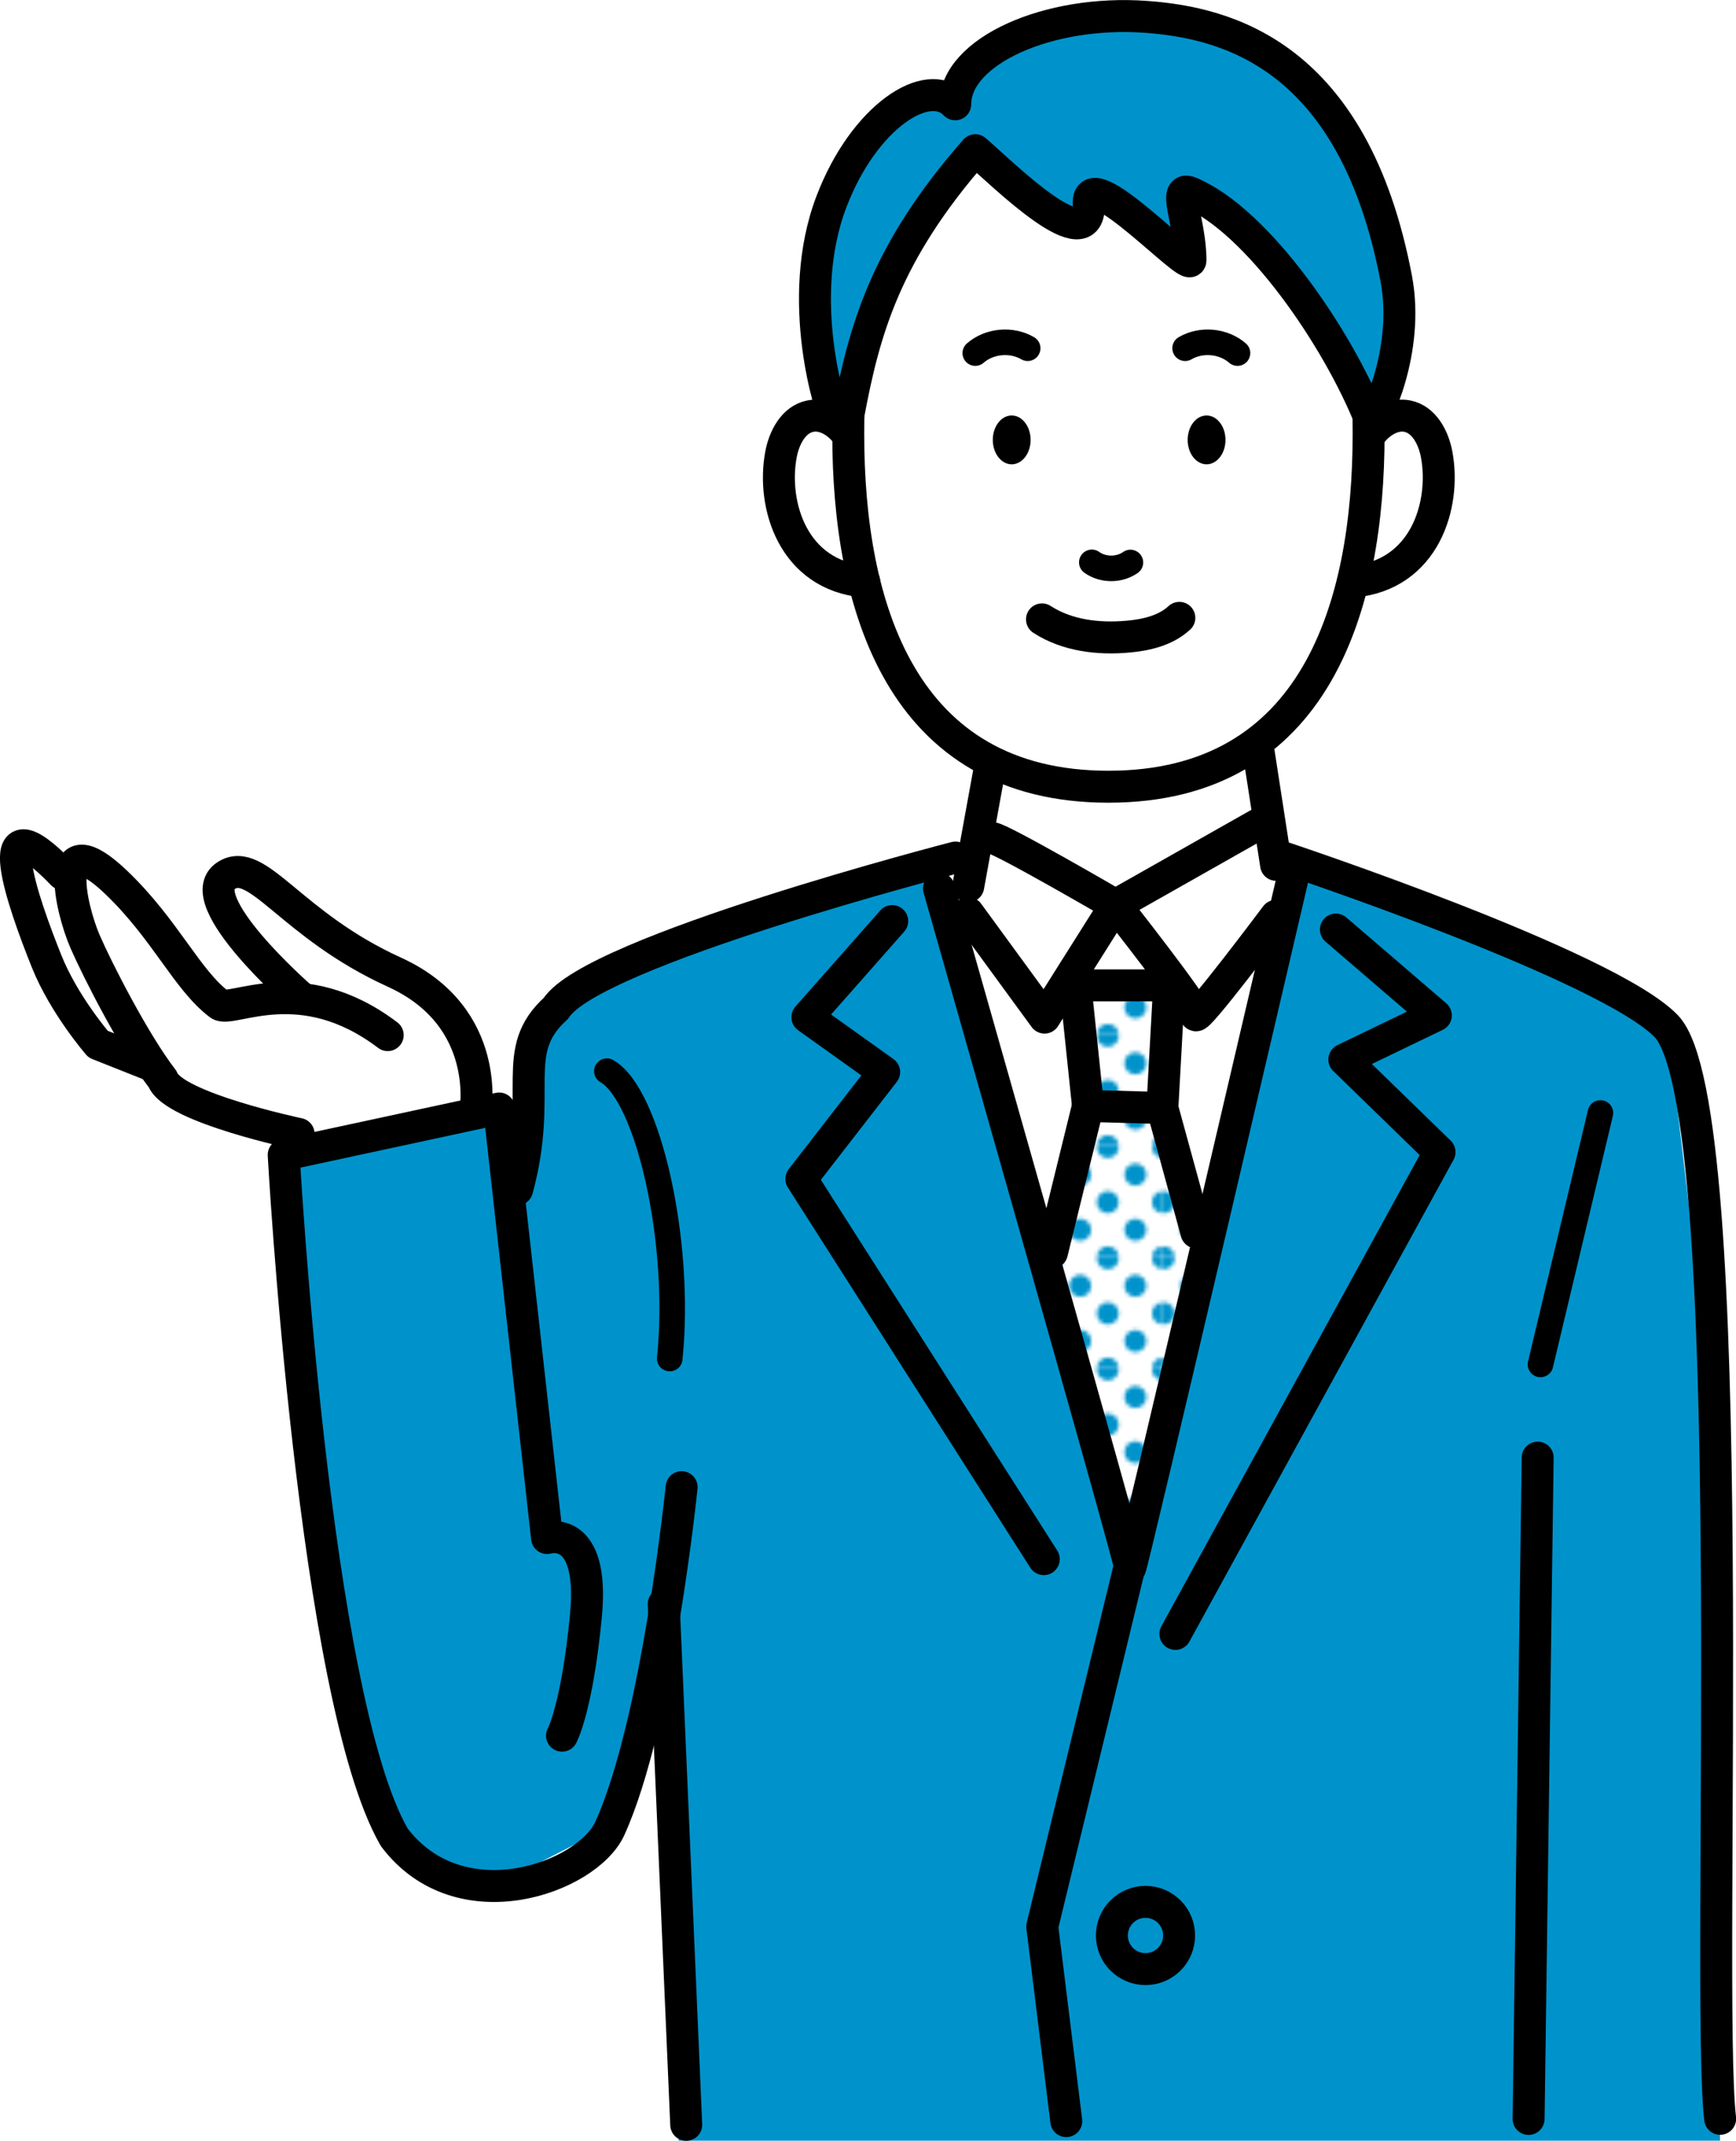
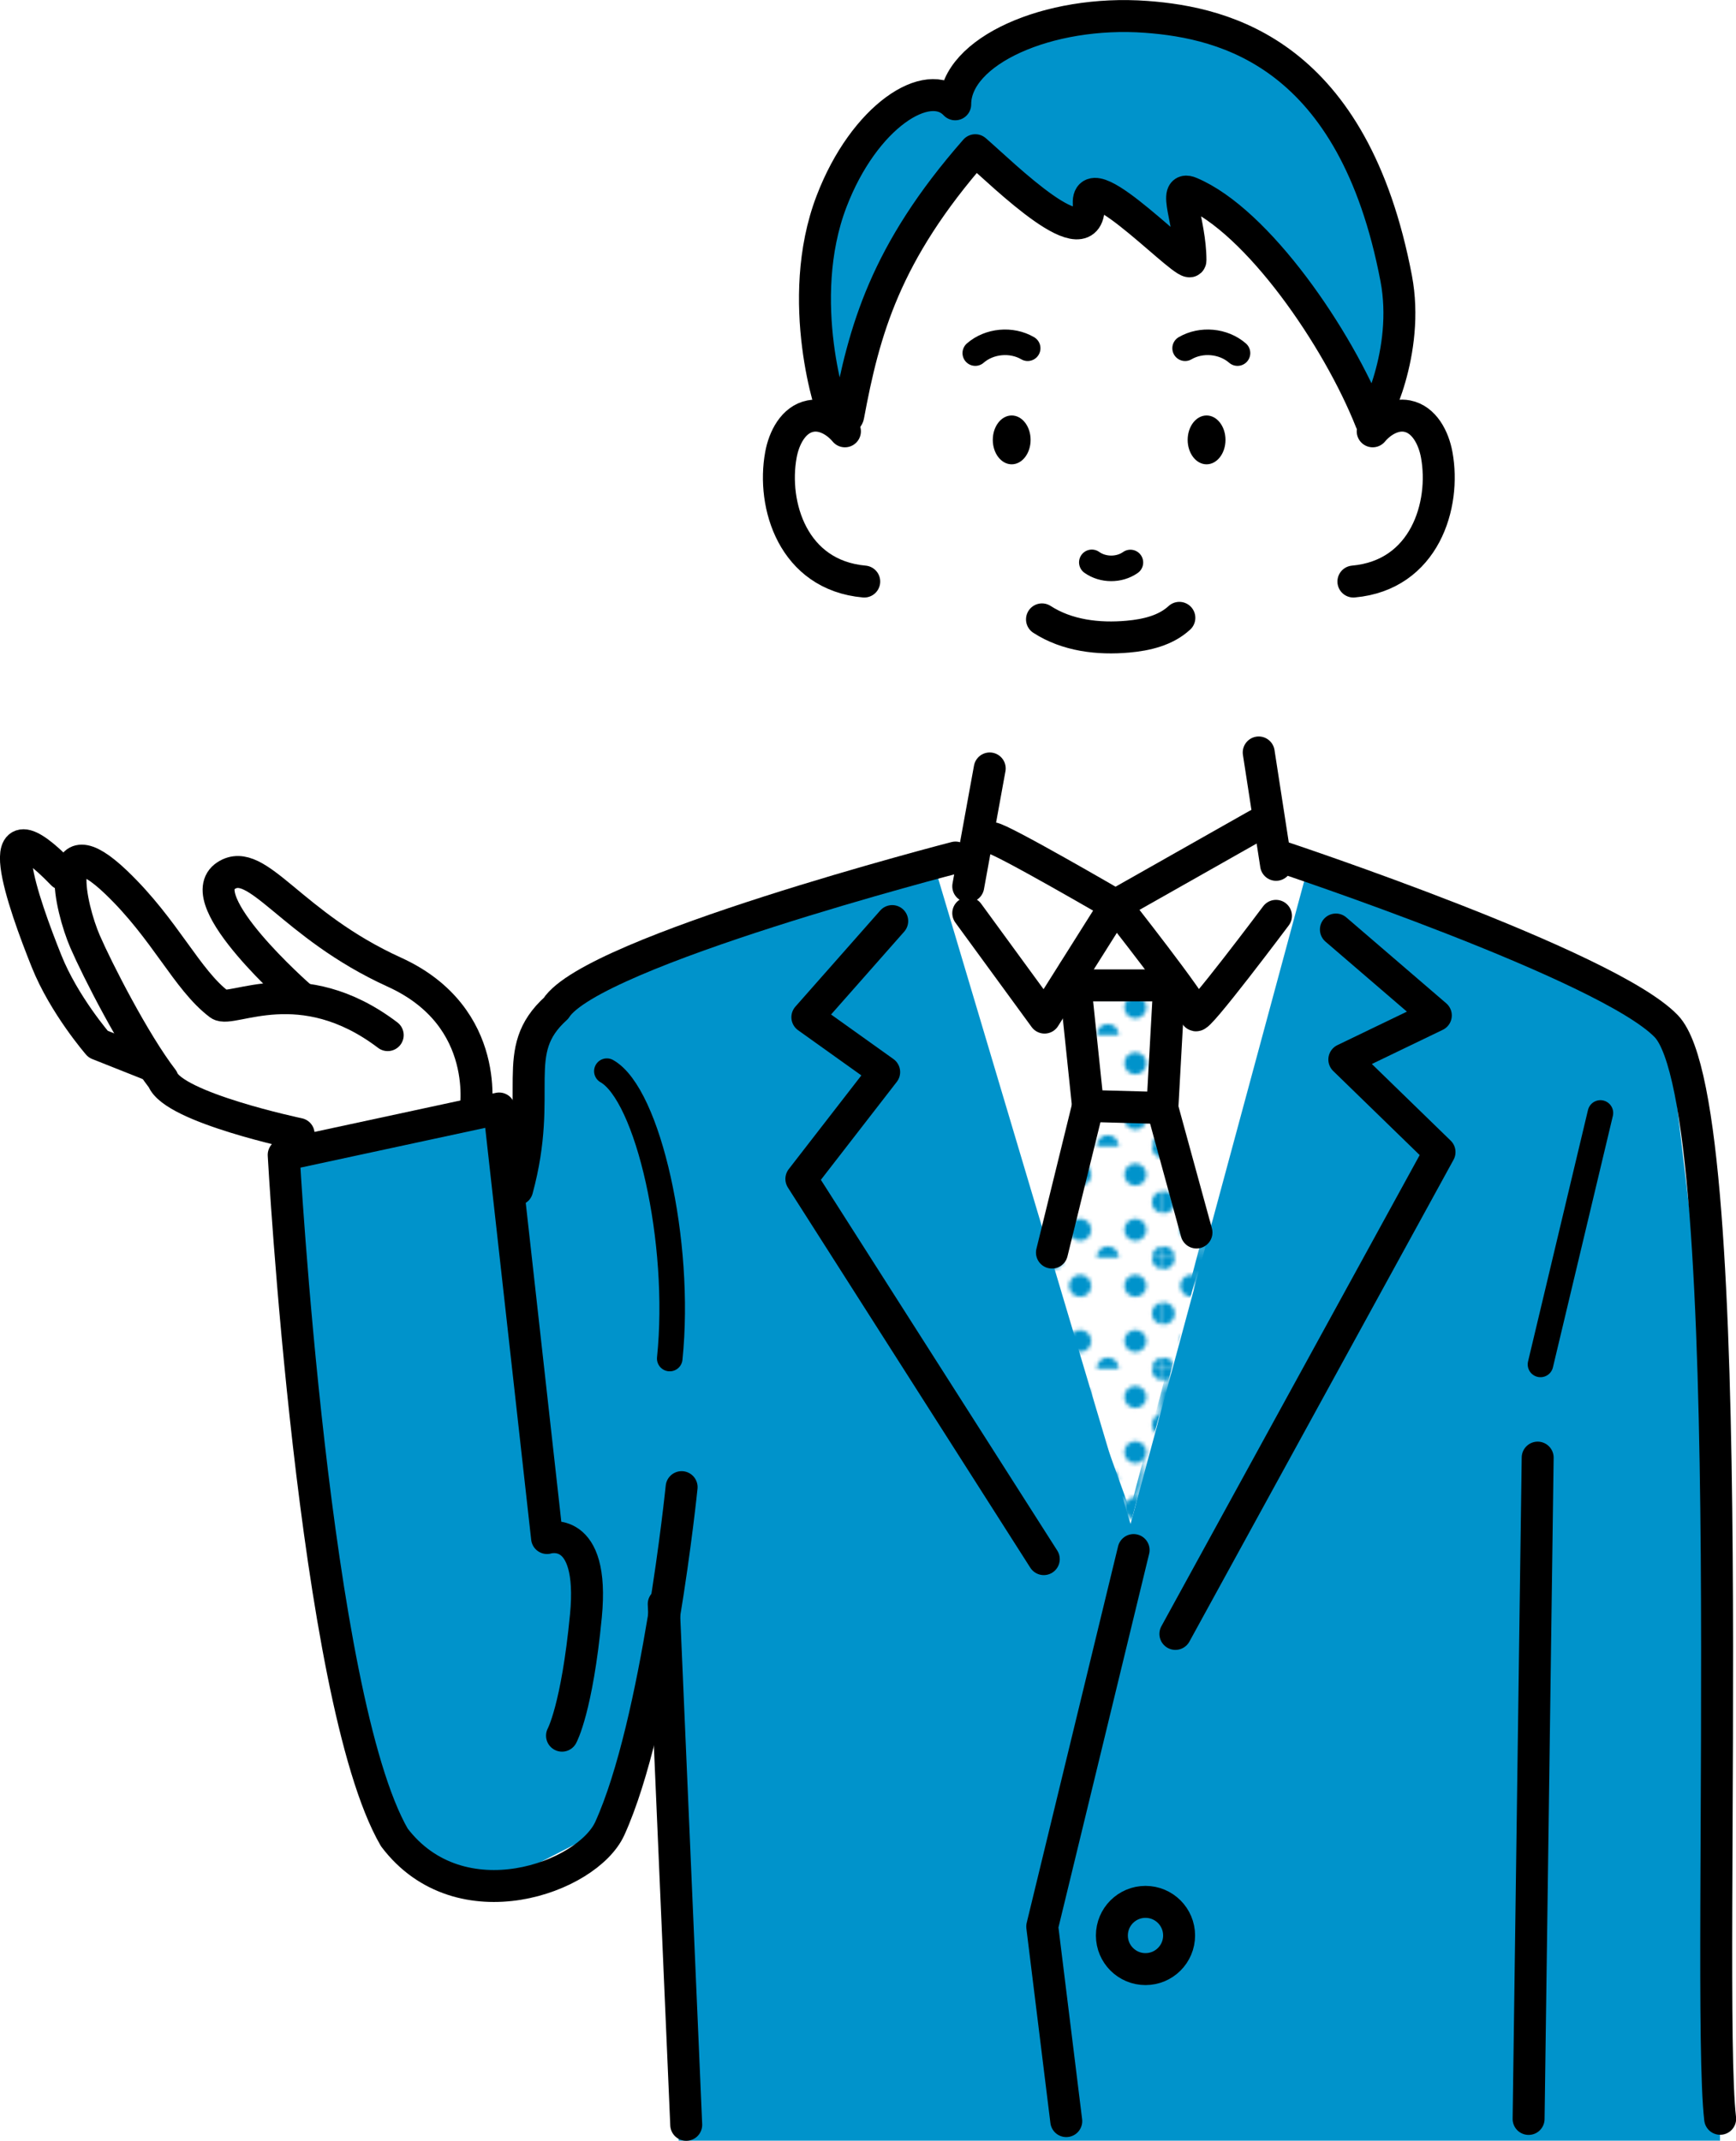
<svg xmlns="http://www.w3.org/2000/svg" xmlns:xlink="http://www.w3.org/1999/xlink" id="b" width="135.85" height="167.46" viewBox="0 0 135.85 167.46">
  <defs>
    <pattern id="d" x="0" y="0" width="28.8" height="28.8" patternTransform="translate(-6886.31 -6896.36) scale(.3)" patternUnits="userSpaceOnUse" viewBox="0 0 28.8 28.8">
      <g>
        <rect width="28.8" height="28.8" fill="none" />
        <g>
          <path d="M28.8,31.68c1.59,0,2.88-1.29,2.88-2.88s-1.29-2.88-2.88-2.88-2.88,1.29-2.88,2.88,1.29,2.88,2.88,2.88Z" fill="#0093cb" />
          <path d="M14.4,31.68c1.59,0,2.88-1.29,2.88-2.88s-1.29-2.88-2.88-2.88-2.88,1.29-2.88,2.88,1.29,2.88,2.88,2.88Z" fill="#0093cb" />
          <path d="M28.8,17.28c1.59,0,2.88-1.29,2.88-2.88s-1.29-2.88-2.88-2.88-2.88,1.29-2.88,2.88,1.29,2.88,2.88,2.88Z" fill="#0093cb" />
-           <path d="M14.4,17.28c1.59,0,2.88-1.29,2.88-2.88s-1.29-2.88-2.88-2.88-2.88,1.29-2.88,2.88,1.29,2.88,2.88,2.88Z" fill="#0093cb" />
          <path d="M7.2,24.48c1.59,0,2.88-1.29,2.88-2.88s-1.29-2.88-2.88-2.88-2.88,1.29-2.88,2.88,1.29,2.88,2.88,2.88Z" fill="#0093cb" />
          <path d="M21.6,24.48c1.59,0,2.88-1.29,2.88-2.88s-1.29-2.88-2.88-2.88-2.88,1.29-2.88,2.88,1.29,2.88,2.88,2.88Z" fill="#0093cb" />
          <path d="M7.2,10.08c1.59,0,2.88-1.29,2.88-2.88s-1.29-2.88-2.88-2.88-2.88,1.29-2.88,2.88,1.29,2.88,2.88,2.88Z" fill="#0093cb" />
          <path d="M21.6,10.08c1.59,0,2.88-1.29,2.88-2.88s-1.29-2.88-2.88-2.88-2.88,1.29-2.88,2.88,1.29,2.88,2.88,2.88Z" fill="#0093cb" />
        </g>
        <g>
          <path d="M0,31.68c1.59,0,2.88-1.29,2.88-2.88S1.59,25.92,0,25.92s-2.88,1.29-2.88,2.88S-1.59,31.68,0,31.68Z" fill="#0093cb" />
          <path d="M0,17.28c1.59,0,2.88-1.29,2.88-2.88S1.59,11.52,0,11.52s-2.88,1.29-2.88,2.88S-1.59,17.28,0,17.28Z" fill="#0093cb" />
        </g>
        <g>
          <path d="M28.8,2.88C30.39,2.88,31.68,1.59,31.68,0s-1.29-2.88-2.88-2.88S25.92-1.59,25.92,0s1.29,2.88,2.88,2.88Z" fill="#0093cb" />
-           <path d="M14.4,2.88C15.99,2.88,17.28,1.59,17.28,0s-1.29-2.88-2.88-2.88S11.52-1.59,11.52,0s1.29,2.88,2.88,2.88Z" fill="#0093cb" />
        </g>
        <path d="M0,2.88C1.59,2.88,2.88,1.59,2.88,0S1.59-2.88,0-2.88-2.88-1.59-2.88,0-1.59,2.88,0,2.88Z" fill="#0093cb" />
      </g>
    </pattern>
    <pattern id="e" patternTransform="translate(-3154.81 -3080.21) scale(.8)" xlink:href="#d" />
  </defs>
  <g id="c">
    <g>
-       <polygon points="66.69 21.79 64.59 33.49 63.18 33.26 61.07 35.6 63.18 42.39 67.16 45.2 70.67 52.7 77.47 60.19 74.66 70.49 87.3 119.44 101.35 68.85 99.48 64.87 99.01 59.49 102.99 52.46 105.33 47.54 110.48 44.5 112.59 39.35 111.65 34.2 107.44 31.86 99.48 14.06 87.07 11.01 71.38 10.55 66.69 21.79" fill="#fff" />
      <polygon points="83.32 77.99 90.34 77.99 90.81 88.29 94.79 95.32 88.47 119.2 81.21 99.06 84.02 90.87 85.19 87.82 83.32 77.99" fill="url(#d)" stroke="url(#e)" stroke-miterlimit="10" stroke-width=".8" />
      <path d="M22.2,90.87l16.16-3.98,1.87,6.56,2.81-15.22,30.21-10.07,15.22,51.05,14.05-51.99,23.42,10.07,4.68,3.98,3.63,30.62,.35,55.56H53.11l-1.17-40.04-4.22,15.46-8.2,4.22-3.98-.23s-8.2-5.85-9.37-16.39c-1.17-10.54-3.98-39.58-3.98-39.58Z" fill="#0093cb" />
      <polygon points="24.31 89.93 18.92 87.82 10.26 82.9 7.92 81.73 6.28 80.33 1.59 67.92 2.3 66.28 6.75 68.85 8.15 68.39 17.05 78.69 23.61 78.46 18.69 72.37 17.52 69.32 20.33 68.39 28.52 73.77 36.49 80.33 36.72 86.18 24.31 89.93" fill="#fff" />
      <g>
        <line x1="77.45" y1="60.11" x2="75.77" y2="69.33" fill="none" stroke="#000" stroke-linecap="round" stroke-linejoin="round" stroke-width="2.5" />
        <line x1="98.5" y1="58.86" x2="99.86" y2="67.65" fill="none" stroke="#000" stroke-linecap="round" stroke-linejoin="round" stroke-width="2.5" />
        <path d="M100.44,67.08s25.35,8.42,29.95,13.19c6.09,6.32,3.04,75.4,4.22,85.47" fill="none" stroke="#000" stroke-linecap="round" stroke-linejoin="round" stroke-width="2.5" />
        <line x1="119.62" y1="165.75" x2="120.33" y2="114.02" fill="none" stroke="#000" stroke-linecap="round" stroke-linejoin="round" stroke-width="2.5" />
        <line x1="53.7" y1="166.21" x2="51.94" y2="125.47" fill="none" stroke="#000" stroke-linecap="round" stroke-linejoin="round" stroke-width="2.5" />
        <path d="M74.77,67.08s-28.45,7.34-31.26,11.79c-3.75,3.39-.94,6.44-3.04,14.17" fill="none" stroke="#000" stroke-linecap="round" stroke-linejoin="round" stroke-width="2.5" />
        <path d="M52.41,106.27c.94-9.13-1.7-20.66-4.92-22.48" fill="none" stroke="#000" stroke-linecap="round" stroke-linejoin="round" stroke-width="2" />
        <polyline points="69.82 72.05 63.18 79.57 69.19 83.86 62.71 92.22 81.68 121.96" fill="none" stroke="#000" stroke-linecap="round" stroke-linejoin="round" stroke-width="2.5" />
        <polyline points="104.54 72.71 112.36 79.43 105.2 82.88 112.65 90.12 91.98 127.81" fill="none" stroke="#000" stroke-linecap="round" stroke-linejoin="round" stroke-width="2.5" />
-         <path d="M107.1,33.96c0,13.4-4.1,27.58-20.36,27.58s-20.36-14.18-20.36-27.58,2.59-27.18,20.36-27.18,20.36,13.78,20.36,27.18Z" fill="none" stroke="#000" stroke-linecap="round" stroke-linejoin="round" stroke-width="2.5" />
        <path d="M66.12,33.74c-.66-.79-1.69-1.39-2.7-1.19-1.33,.26-2.07,1.7-2.31,3.03-.72,3.92,.94,9.41,6.52,9.91" fill="none" stroke="#000" stroke-linecap="round" stroke-linejoin="round" stroke-width="2.5" />
        <path d="M107.42,33.74c.66-.79,1.69-1.39,2.7-1.19,1.33,.26,2.07,1.7,2.31,3.03,.72,3.92-.94,9.41-6.52,9.91" fill="none" stroke="#000" stroke-linecap="round" stroke-linejoin="round" stroke-width="2.5" />
        <ellipse cx="79.17" cy="34.41" rx="1.48" ry="1.91" />
        <ellipse cx="94.42" cy="34.41" rx="1.48" ry="1.91" />
        <path d="M76.32,27.62c1.1-.96,2.83-1.12,4.1-.38" fill="none" stroke="#000" stroke-linecap="round" stroke-linejoin="round" stroke-width="2" />
        <path d="M96.84,27.62c-1.1-.96-2.83-1.12-4.1-.38" fill="none" stroke="#000" stroke-linecap="round" stroke-linejoin="round" stroke-width="2" />
        <path d="M85.44,43.99c.87,.62,2.14,.63,3.02,.01" fill="none" stroke="#000" stroke-linecap="round" stroke-linejoin="round" stroke-width="2" />
        <path d="M81.54,48.45c1.96,1.27,4.41,1.56,6.73,1.35,1.45-.13,2.95-.48,4.02-1.47" fill="none" stroke="#000" stroke-linecap="round" stroke-linejoin="round" stroke-width="2.5" />
        <path d="M109.26,21.78C105.92,4.24,95.93,1.78,89.71,1.32c-7.69-.57-14.96,2.69-14.96,6.84-2.12-2.26-7.13,.93-9.68,7.6-2.96,7.74,.05,16.67,.23,16.75,.7,.29,1.02,.32,1.08,0,1.24-6.65,2.87-12.7,9.94-20.76h0c2.2,1.9,9.09,8.77,8.88,4.16-.15-3.3,7.96,5.48,7.96,4.45,0-2.99-1.47-5.91,0-5.29,5.23,2.2,11.53,11.34,14.12,17.9,.25,.06,3.07-5.46,1.98-11.19Z" fill="#0093cb" stroke="#000" stroke-linecap="round" stroke-linejoin="round" stroke-width="2.5" />
        <path d="M77.65,65.56c.63,0,9.64,5.24,9.64,5.24l11.1-6.28" fill="none" stroke="#000" stroke-linecap="round" stroke-linejoin="round" stroke-width="2.5" />
        <path d="M75.77,71.43l5.97,8.17,5.55-8.8s6.28,7.96,6.28,8.59,6.28-7.75,6.28-7.75" fill="none" stroke="#000" stroke-linecap="round" stroke-linejoin="round" stroke-width="2.5" />
-         <path d="M73.48,69.5s14.96,52.51,14.96,53.14,12.91-54.78,12.91-54.78" fill="none" stroke="#000" stroke-linecap="round" stroke-linejoin="round" stroke-width="2.5" />
        <polyline points="84.04 75.98 85.14 86.51 90.96 86.67 91.48 77.29" fill="none" stroke="#000" stroke-linecap="round" stroke-linejoin="round" stroke-width="2.5" />
        <line x1="85.14" y1="86.51" x2="82.32" y2="97.98" fill="none" stroke="#000" stroke-linecap="round" stroke-linejoin="round" stroke-width="2.5" />
        <line x1="90.96" y1="86.67" x2="93.63" y2="96.41" fill="none" stroke="#000" stroke-linecap="round" stroke-linejoin="round" stroke-width="2.5" />
        <line x1="91.27" y1="77.08" x2="84.52" y2="77.08" fill="none" stroke="#000" stroke-linecap="round" stroke-linejoin="round" stroke-width="2.5" />
        <polyline points="88.71 121.25 81.56 150.7 83.44 165.92" fill="none" stroke="#000" stroke-linecap="round" stroke-linejoin="round" stroke-width="2.5" />
        <line x1="125.24" y1="87.06" x2="120.55" y2="106.73" fill="none" stroke="#000" stroke-linecap="round" stroke-linejoin="round" stroke-width="2" />
        <circle cx="89.64" cy="151.4" r="2.63" fill="none" stroke="#000" stroke-linecap="round" stroke-linejoin="round" stroke-width="2.5" />
        <path d="M43.98,135.77s1.17-2.11,1.87-9.37c.7-7.26-3.04-6.09-3.04-6.09l-3.75-33.6-16.86,3.63s2.34,42.5,8.66,53.39c5.15,6.79,15.1,3.16,16.86-.7,3.75-8.25,5.62-26.7,5.62-26.7" fill="none" stroke="#000" stroke-linecap="round" stroke-linejoin="round" stroke-width="2.5" />
        <path d="M37.19,87.06s1.41-7.49-6.32-11.01c-8.13-3.69-10.71-9.14-13.17-7.56-2.91,1.87,5.8,9.48,5.8,9.48" fill="none" stroke="#000" stroke-linecap="round" stroke-linejoin="round" stroke-width="2.5" />
        <path d="M23.37,88.7s-9.81-2.06-10.64-4.28c-2.21-2.87-5.11-8.55-6.07-10.76-1.17-2.69-2.65-9.49,2.43-4.64,3.86,3.69,5.53,7.63,8.08,9.55,.94,.7,6.38-2.75,13.17,2.4" fill="none" stroke="#000" stroke-linecap="round" stroke-linejoin="round" stroke-width="2.5" />
        <path d="M11.66,83.26l-3.98-1.58s-2.67-3.07-4.04-6.5c-1.76-4.39-4.93-13.21,1.25-6.81" fill="none" stroke="#000" stroke-linecap="round" stroke-linejoin="round" stroke-width="2.5" />
      </g>
    </g>
  </g>
</svg>